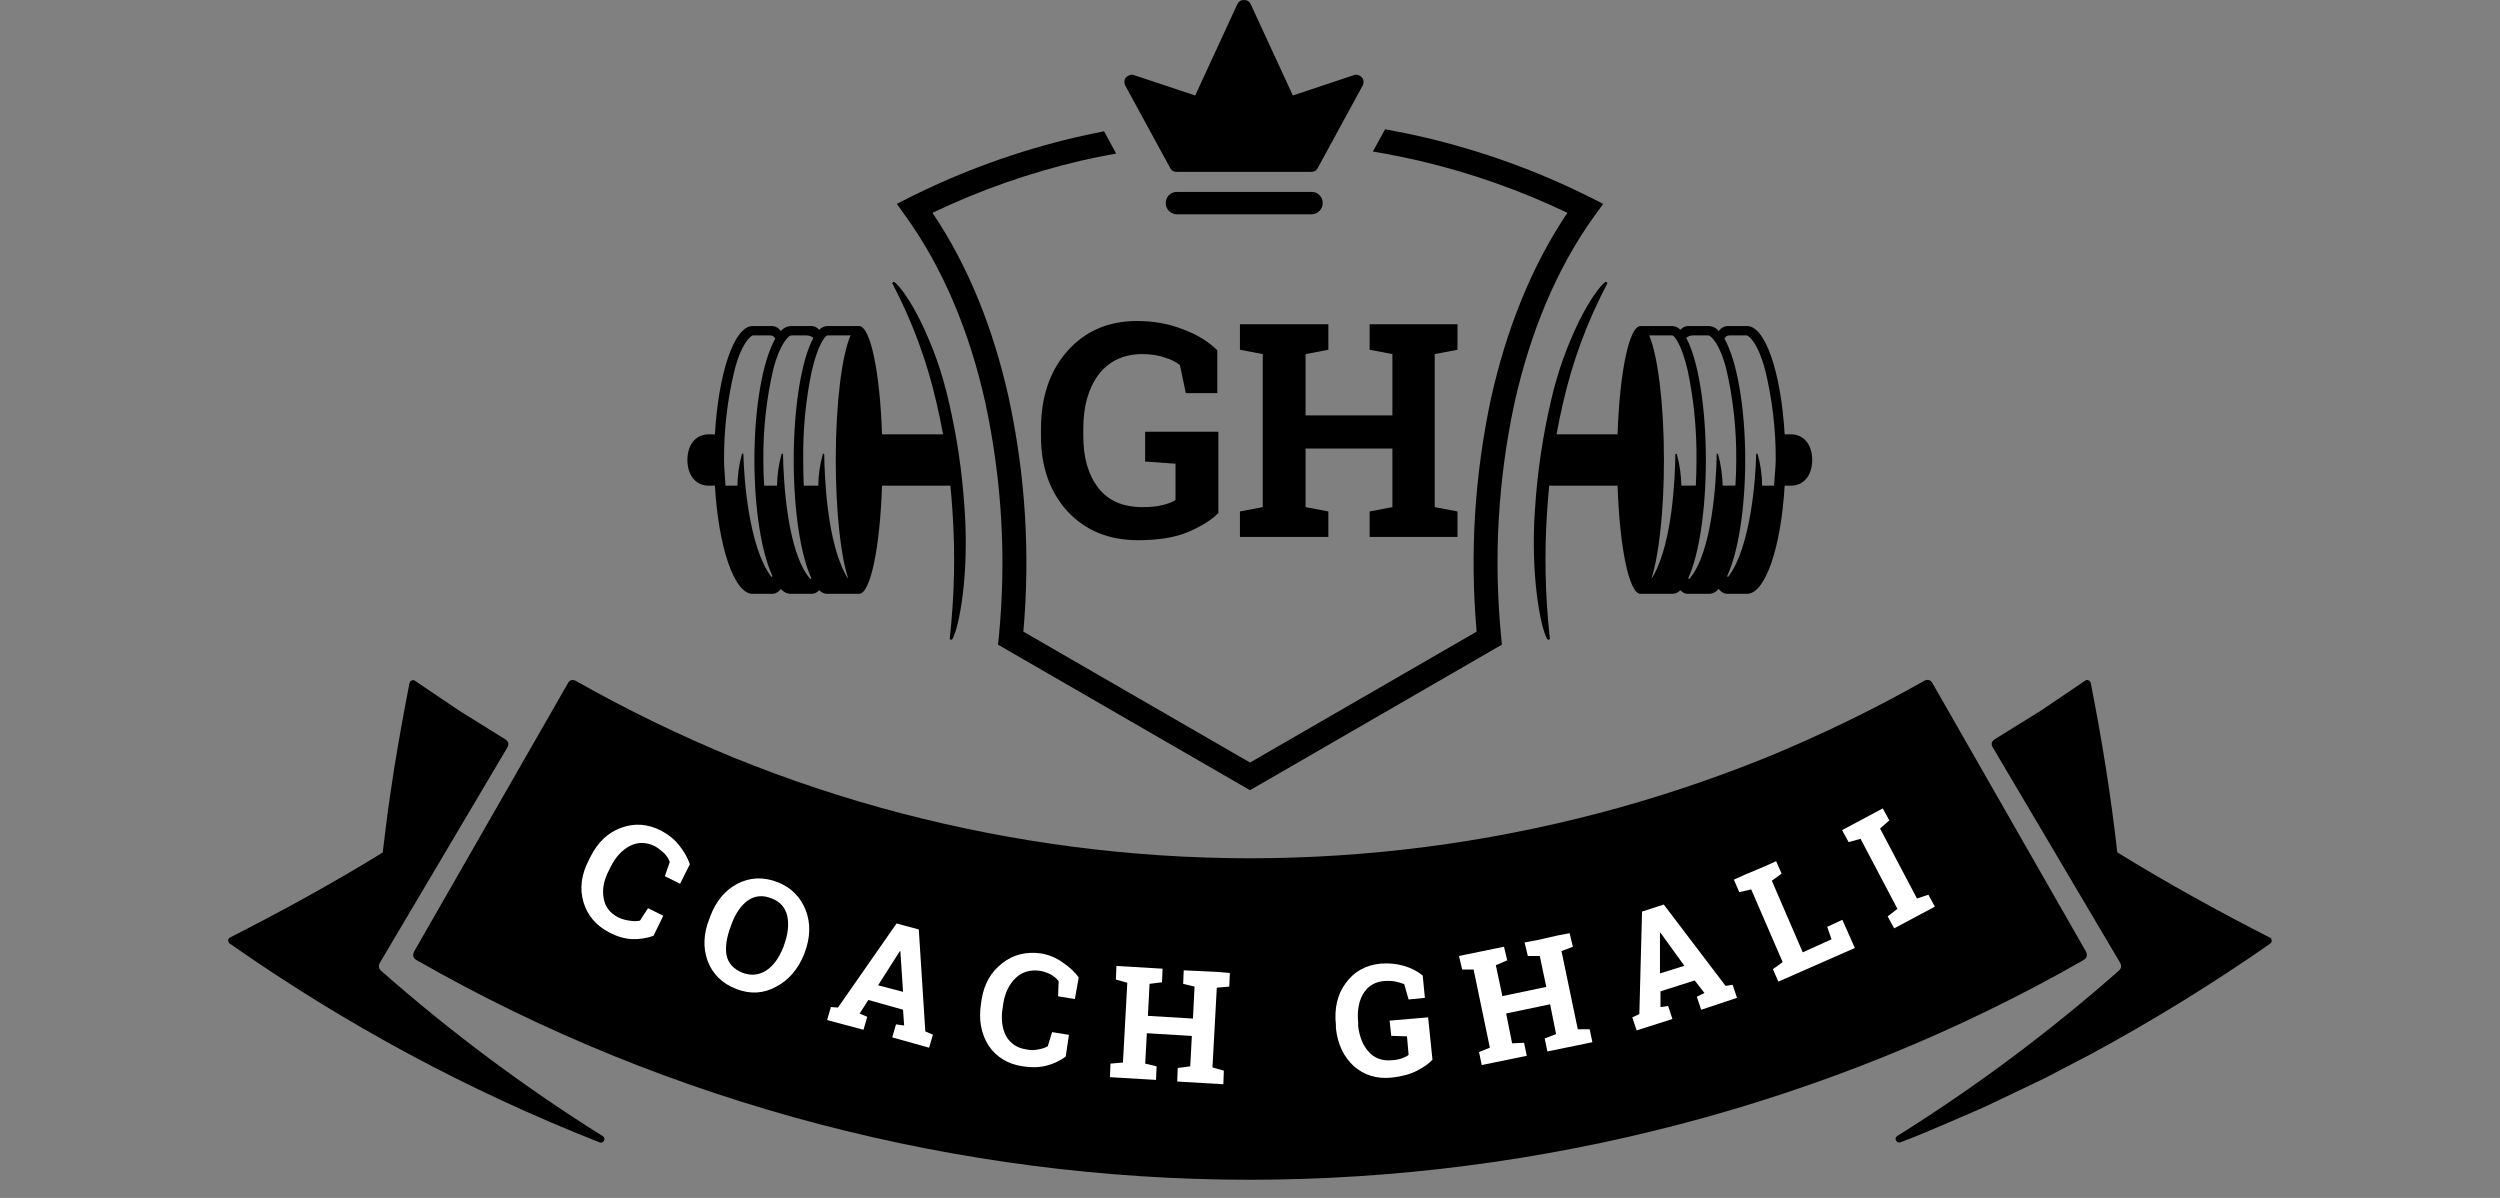
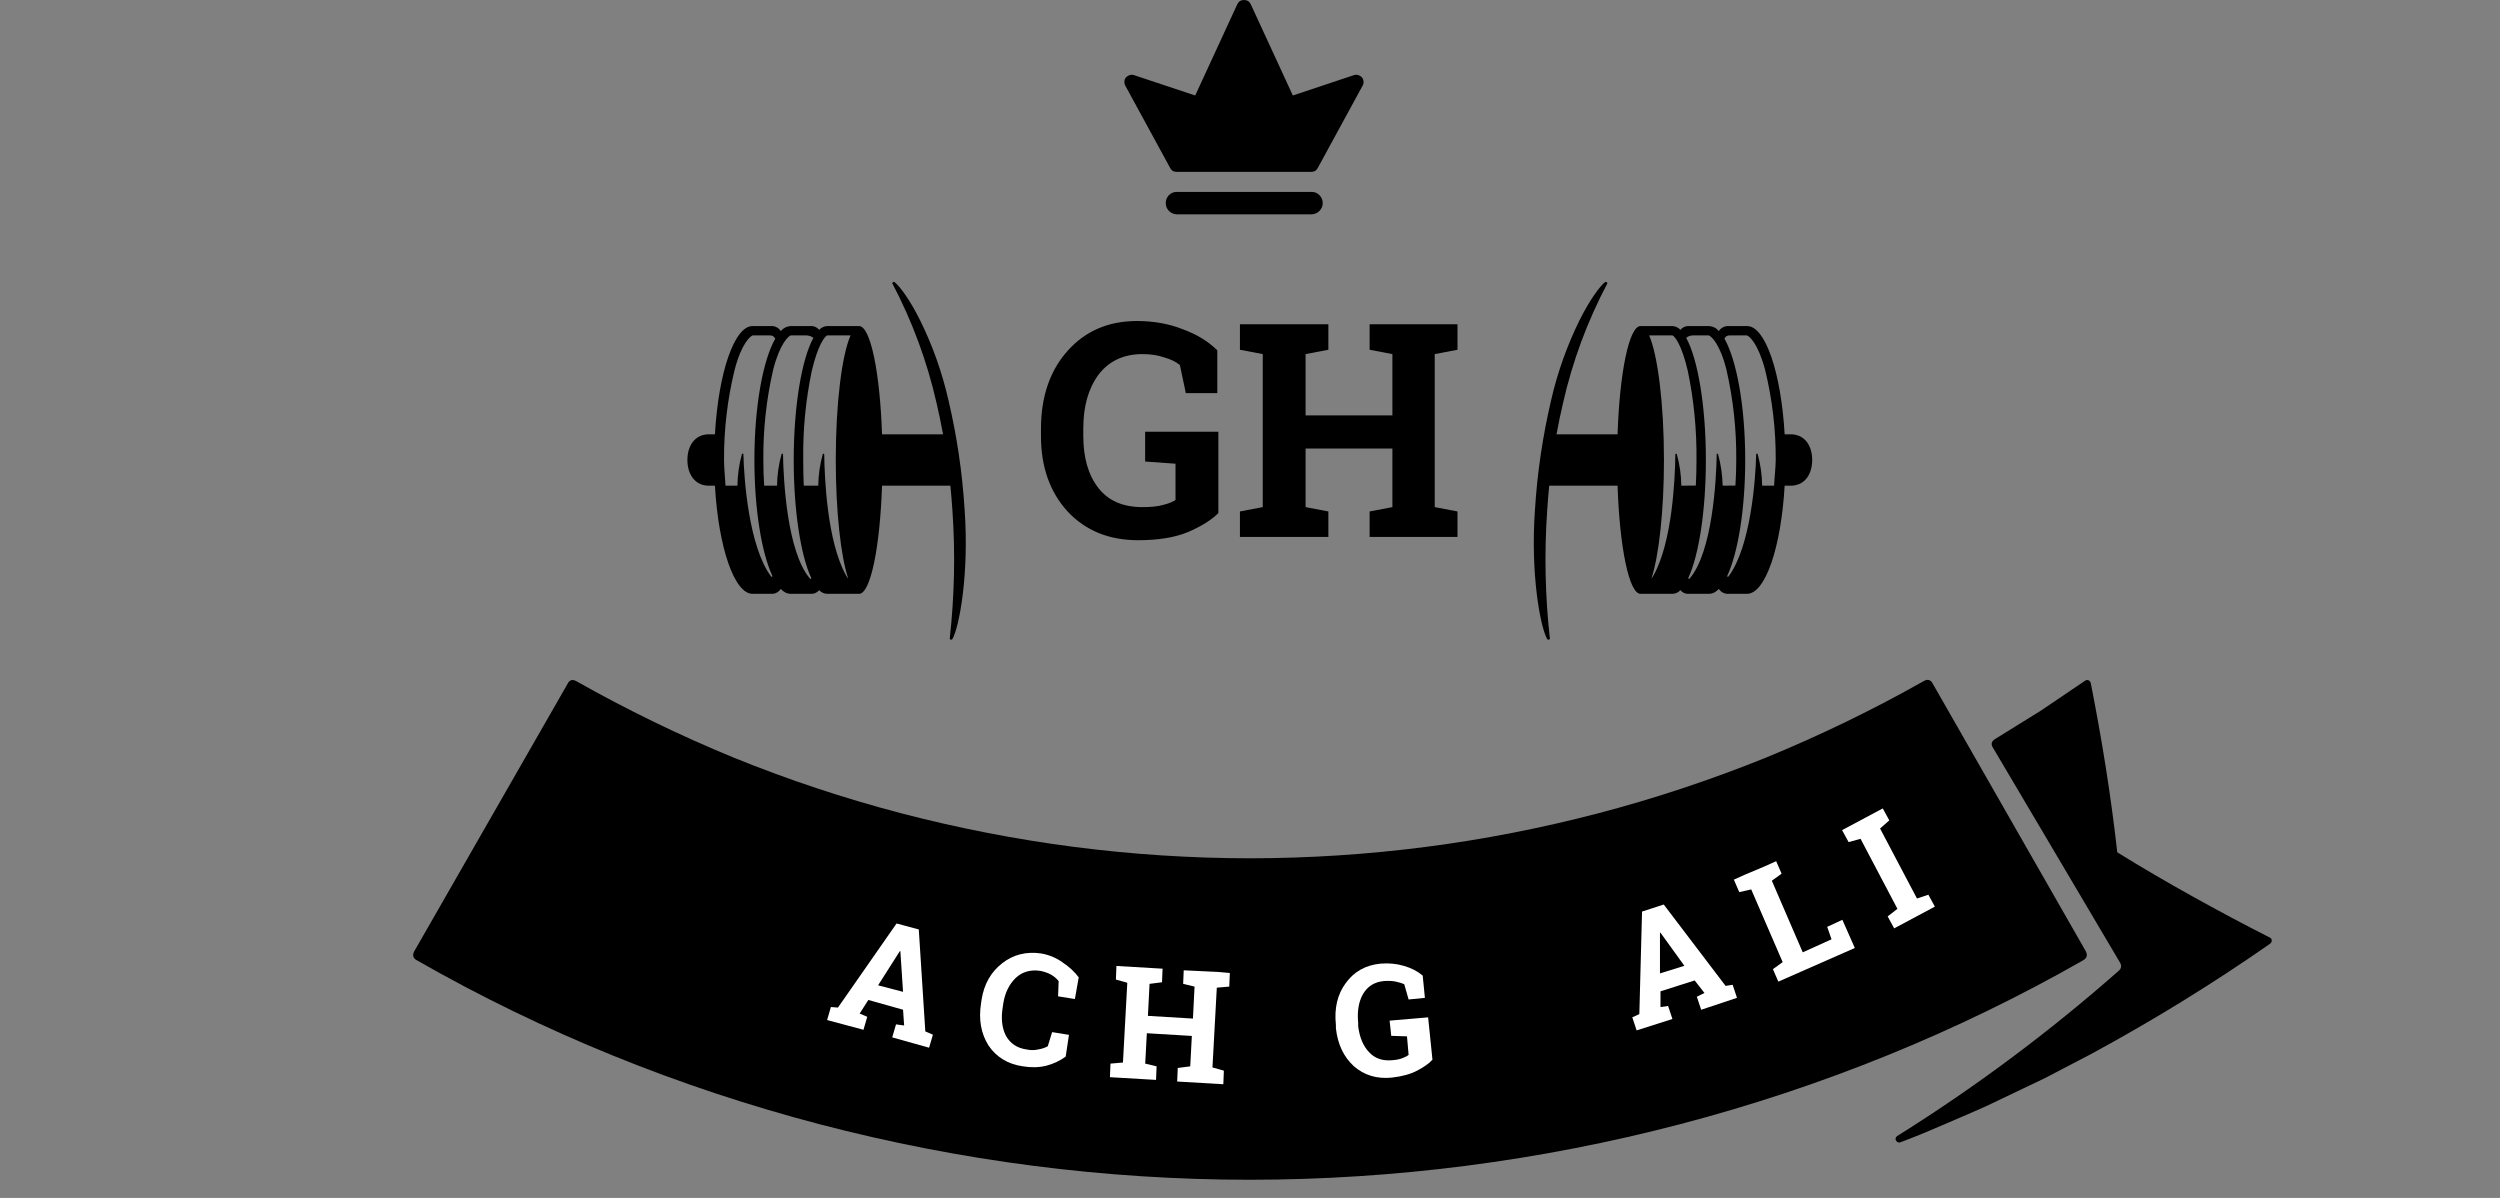
<svg xmlns="http://www.w3.org/2000/svg" width="96" zoomAndPan="magnify" viewBox="0 0 72 34.5" height="46" preserveAspectRatio="xMidYMid meet" version="1.0">
  <rect x="0" y="0" width="72" height="34.5" fill="#808080" stroke="none" />
  <defs>
    <g />
    <clipPath id="671ec72c0a">
-       <path d="M 25.82 3 L 46.523 3 L 46.523 22.918 L 25.82 22.918 Z M 25.82 3 " clip-rule="nonzero" />
-     </clipPath>
+       </clipPath>
    <clipPath id="306e18f036">
      <path d="M 19.723 8.117 L 52.254 8.117 L 52.254 18.469 L 19.723 18.469 Z M 19.723 8.117 " clip-rule="nonzero" />
    </clipPath>
    <clipPath id="90b258c5da">
      <path d="M 11 19.562 L 61 19.562 L 61 34 L 11 34 Z M 11 19.562 " clip-rule="nonzero" />
    </clipPath>
    <clipPath id="0f83e08659">
-       <path d="M 6.57 19.562 L 18 19.562 L 18 33 L 6.57 33 Z M 6.57 19.562 " clip-rule="nonzero" />
-     </clipPath>
+       </clipPath>
    <clipPath id="5a337cf6e9">
      <path d="M 54 19.562 L 65.715 19.562 L 65.715 33 L 54 33 Z M 54 19.562 " clip-rule="nonzero" />
    </clipPath>
  </defs>
  <g clip-path="url(#671ec72c0a)">
    <path fill="#000000" d="M 45.809 5.688 C 44.289 4.926 42.699 4.352 41.047 3.961 C 40.664 3.871 40.277 3.793 39.891 3.723 L 39.539 4.363 C 39.992 4.441 40.441 4.531 40.891 4.633 C 42.359 4.98 43.777 5.477 45.141 6.129 C 44.09 7.691 43.379 9.523 42.949 11.438 C 42.469 13.668 42.328 15.918 42.527 18.191 L 36 21.961 L 29.473 18.191 C 29.672 15.918 29.531 13.668 29.047 11.438 C 28.621 9.523 27.91 7.691 26.855 6.129 C 28.219 5.477 29.637 4.98 31.109 4.633 C 31.453 4.555 31.797 4.484 32.145 4.422 L 31.797 3.781 C 31.516 3.84 31.23 3.895 30.953 3.961 C 29.297 4.352 27.711 4.926 26.191 5.688 L 25.828 5.871 L 26.062 6.199 C 27.188 7.75 27.938 9.625 28.375 11.586 C 28.855 13.82 28.988 16.074 28.766 18.348 L 28.742 18.566 C 31.16 19.965 33.582 21.359 36 22.758 C 38.418 21.359 40.836 19.965 43.254 18.566 L 43.234 18.348 C 43.012 16.074 43.141 13.82 43.621 11.586 C 44.062 9.625 44.809 7.75 45.934 6.199 L 46.172 5.871 Z M 45.809 5.688 " fill-opacity="1" fill-rule="evenodd" />
  </g>
  <path fill="#000000" d="M 39.16 2.18 C 39.102 2.148 39.043 2.145 38.98 2.168 L 37.234 2.75 L 36.023 0.125 C 35.984 0.043 35.918 0 35.828 0 C 35.734 0 35.672 0.043 35.633 0.125 L 34.422 2.75 L 32.672 2.168 C 32.613 2.145 32.551 2.148 32.496 2.18 C 32.418 2.219 32.379 2.281 32.383 2.367 C 32.383 2.402 32.391 2.438 32.41 2.469 L 33.691 4.82 C 33.73 4.906 33.793 4.949 33.887 4.949 L 37.766 4.949 C 37.859 4.949 37.922 4.906 37.961 4.82 L 39.242 2.469 C 39.262 2.438 39.27 2.402 39.27 2.367 C 39.273 2.281 39.234 2.219 39.16 2.18 Z M 37.766 5.527 L 33.891 5.527 C 33.801 5.527 33.727 5.559 33.664 5.621 C 33.605 5.684 33.574 5.762 33.574 5.848 C 33.574 5.938 33.605 6.012 33.664 6.074 C 33.727 6.137 33.801 6.168 33.891 6.172 L 37.766 6.172 C 37.855 6.172 37.934 6.141 37.996 6.078 C 38.062 6.016 38.094 5.938 38.094 5.848 C 38.094 5.758 38.062 5.68 37.996 5.617 C 37.934 5.555 37.855 5.523 37.766 5.527 Z M 37.766 5.527 " fill-opacity="1" fill-rule="evenodd" />
  <g clip-path="url(#306e18f036)">
    <path fill="#000000" d="M 51.57 12.508 L 51.398 12.508 C 51.297 10.734 50.84 9.391 50.32 9.391 L 49.727 9.391 C 49.633 9.406 49.555 9.453 49.5 9.535 C 49.43 9.445 49.336 9.398 49.223 9.391 L 48.594 9.391 C 48.512 9.402 48.449 9.438 48.395 9.5 C 48.336 9.434 48.262 9.398 48.172 9.391 L 47.246 9.391 C 46.918 9.391 46.645 10.73 46.586 12.508 L 44.828 12.508 C 44.883 12.207 44.945 11.906 45.016 11.605 C 45.289 10.402 45.715 9.254 46.293 8.16 C 46.297 8.152 46.289 8.137 46.273 8.129 C 46.258 8.117 46.246 8.113 46.23 8.121 C 46.074 8.242 45.789 8.629 45.488 9.227 C 45.129 9.961 44.855 10.727 44.672 11.527 C 44.43 12.562 44.273 13.613 44.207 14.68 C 44.074 16.535 44.363 18.074 44.562 18.41 C 44.574 18.422 44.59 18.426 44.605 18.422 C 44.625 18.418 44.637 18.406 44.637 18.398 C 44.5 17.168 44.473 15.938 44.559 14.703 C 44.574 14.461 44.594 14.223 44.617 13.988 L 46.586 13.988 C 46.645 15.766 46.918 17.102 47.246 17.102 L 48.172 17.102 C 48.262 17.098 48.336 17.062 48.395 16.996 C 48.449 17.059 48.512 17.094 48.594 17.102 L 49.219 17.102 C 49.336 17.098 49.426 17.047 49.5 16.961 C 49.555 17.039 49.629 17.09 49.727 17.102 L 50.316 17.102 C 50.84 17.102 51.297 15.762 51.398 13.988 L 51.57 13.988 C 51.98 13.988 52.191 13.656 52.191 13.246 C 52.191 12.84 51.98 12.508 51.57 12.508 Z M 48.422 13.988 C 48.418 13.68 48.375 13.379 48.293 13.082 C 48.289 13.07 48.281 13.066 48.27 13.066 C 48.258 13.066 48.254 13.074 48.25 13.086 C 48.242 13.781 48.164 15.594 47.625 16.566 C 47.605 16.602 47.582 16.637 47.559 16.668 C 47.773 16.023 47.922 14.734 47.922 13.246 C 47.922 11.617 47.742 10.227 47.496 9.66 L 48.168 9.66 C 48.23 9.684 48.43 9.914 48.609 10.684 C 48.785 11.527 48.867 12.383 48.859 13.246 C 48.859 13.496 48.852 13.746 48.84 13.984 Z M 49.613 13.988 C 49.605 13.68 49.562 13.375 49.48 13.078 C 49.477 13.07 49.469 13.062 49.457 13.066 C 49.445 13.066 49.441 13.074 49.441 13.086 C 49.43 13.82 49.32 15.898 48.66 16.664 C 48.652 16.676 48.641 16.676 48.633 16.668 C 48.621 16.66 48.621 16.652 48.625 16.641 C 48.926 15.992 49.129 14.715 49.129 13.246 C 49.129 11.68 48.895 10.332 48.562 9.73 C 48.617 9.684 48.684 9.66 48.754 9.66 L 49.215 9.66 C 49.281 9.684 49.531 9.887 49.723 10.652 C 49.918 11.508 50.012 12.371 50.004 13.246 C 50.004 13.496 49.996 13.742 49.98 13.984 Z M 51.094 13.988 L 50.75 13.988 C 50.746 13.68 50.703 13.375 50.621 13.078 C 50.617 13.066 50.609 13.062 50.598 13.062 C 50.586 13.066 50.582 13.07 50.578 13.082 C 50.562 13.793 50.422 15.746 49.781 16.602 C 49.773 16.613 49.766 16.617 49.754 16.609 C 49.742 16.602 49.742 16.594 49.746 16.582 C 50.055 15.914 50.262 14.668 50.262 13.246 C 50.262 11.703 50.016 10.371 49.664 9.754 C 49.695 9.684 49.754 9.652 49.832 9.66 L 50.312 9.66 C 50.383 9.684 50.633 9.887 50.836 10.656 C 51.043 11.508 51.145 12.371 51.141 13.246 C 51.137 13.496 51.105 13.742 51.094 13.988 Z M 27.316 11.527 C 27.133 10.727 26.863 9.961 26.5 9.227 C 26.203 8.629 25.914 8.242 25.758 8.121 C 25.746 8.113 25.73 8.117 25.719 8.129 C 25.703 8.137 25.691 8.152 25.699 8.16 C 26.273 9.254 26.699 10.402 26.973 11.609 C 27.043 11.906 27.105 12.207 27.16 12.508 L 25.402 12.508 C 25.344 10.73 25.07 9.391 24.742 9.391 L 23.816 9.391 C 23.727 9.398 23.652 9.434 23.594 9.5 C 23.539 9.438 23.477 9.402 23.395 9.391 L 22.77 9.391 C 22.656 9.398 22.562 9.445 22.488 9.535 C 22.434 9.453 22.359 9.406 22.262 9.391 L 21.672 9.391 C 21.148 9.391 20.691 10.734 20.59 12.508 L 20.418 12.508 C 20.012 12.508 19.797 12.84 19.797 13.246 C 19.797 13.656 20.012 13.988 20.418 13.988 L 20.59 13.988 C 20.691 15.762 21.148 17.102 21.672 17.102 L 22.262 17.102 C 22.359 17.09 22.434 17.039 22.488 16.961 C 22.562 17.047 22.656 17.098 22.77 17.102 L 23.395 17.102 C 23.477 17.094 23.539 17.055 23.594 16.996 C 23.652 17.062 23.727 17.098 23.816 17.102 L 24.742 17.102 C 25.07 17.102 25.344 15.766 25.402 13.988 L 27.371 13.988 C 27.395 14.223 27.414 14.461 27.43 14.703 C 27.516 15.938 27.488 17.168 27.352 18.398 C 27.352 18.406 27.363 18.418 27.383 18.422 C 27.398 18.426 27.414 18.422 27.426 18.41 C 27.625 18.074 27.914 16.535 27.781 14.68 C 27.715 13.613 27.559 12.562 27.316 11.527 Z M 22.207 16.602 C 21.566 15.746 21.426 13.793 21.41 13.082 C 21.41 13.07 21.402 13.066 21.391 13.062 C 21.379 13.062 21.371 13.066 21.367 13.078 C 21.285 13.375 21.242 13.68 21.238 13.988 L 20.895 13.988 C 20.883 13.742 20.852 13.496 20.852 13.246 C 20.848 12.371 20.949 11.508 21.156 10.656 C 21.355 9.887 21.609 9.684 21.676 9.66 L 22.156 9.66 C 22.234 9.652 22.293 9.684 22.328 9.754 C 21.973 10.371 21.727 11.703 21.727 13.246 C 21.727 14.668 21.934 15.914 22.242 16.582 C 22.25 16.594 22.246 16.602 22.234 16.609 C 22.223 16.617 22.215 16.613 22.207 16.602 Z M 23.328 16.664 C 22.668 15.898 22.562 13.82 22.551 13.086 C 22.551 13.074 22.543 13.066 22.531 13.066 C 22.52 13.062 22.512 13.07 22.508 13.082 C 22.426 13.379 22.383 13.68 22.379 13.988 L 22.008 13.988 C 21.992 13.746 21.984 13.496 21.984 13.246 C 21.977 12.371 22.07 11.508 22.266 10.652 C 22.461 9.887 22.707 9.684 22.773 9.66 L 23.234 9.66 C 23.305 9.664 23.371 9.688 23.426 9.73 C 23.094 10.332 22.859 11.68 22.859 13.25 C 22.859 14.715 23.062 15.992 23.363 16.645 C 23.367 16.652 23.367 16.664 23.355 16.668 C 23.348 16.676 23.336 16.676 23.328 16.664 Z M 24.43 16.668 C 24.406 16.637 24.383 16.602 24.363 16.566 C 23.824 15.594 23.746 13.781 23.738 13.086 C 23.738 13.074 23.73 13.066 23.719 13.066 C 23.707 13.066 23.699 13.07 23.695 13.082 C 23.613 13.379 23.57 13.68 23.566 13.988 L 23.148 13.988 C 23.137 13.746 23.133 13.5 23.133 13.246 C 23.121 12.383 23.203 11.527 23.379 10.684 C 23.559 9.914 23.762 9.684 23.82 9.66 L 24.496 9.66 C 24.246 10.227 24.07 11.617 24.07 13.246 C 24.07 14.734 24.215 16.023 24.43 16.668 Z M 24.43 16.668 " fill-opacity="1" fill-rule="nonzero" />
  </g>
  <g clip-path="url(#90b258c5da)">
    <path fill="#000000" d="M 55.422 19.605 C 53.949 20.438 52.426 21.176 50.859 21.82 C 49.289 22.453 47.688 22.988 46.047 23.418 C 42.754 24.281 39.406 24.715 36 24.719 C 32.594 24.715 29.246 24.281 25.953 23.422 C 24.312 22.992 22.711 22.461 21.141 21.824 C 19.574 21.18 18.055 20.441 16.582 19.609 C 16.477 19.559 16.398 19.586 16.348 19.691 L 11.93 27.398 C 11.871 27.512 11.898 27.602 12.012 27.66 C 19.277 31.816 27.652 33.977 36 33.977 C 44.348 33.973 52.727 31.809 59.988 27.66 C 60.102 27.598 60.129 27.512 60.07 27.395 L 55.66 19.684 C 55.605 19.582 55.527 19.555 55.422 19.605 Z M 55.422 19.605 " fill-opacity="1" fill-rule="evenodd" />
  </g>
  <g clip-path="url(#0f83e08659)">
    <path fill="#000000" d="M 14.547 21.289 L 13.234 20.473 L 11.949 19.605 C 11.922 19.582 11.891 19.582 11.855 19.598 C 11.82 19.613 11.801 19.641 11.793 19.676 C 11.637 20.473 11.492 21.273 11.359 22.09 C 11.297 22.496 11.234 22.906 11.176 23.32 C 11.121 23.73 11.074 24.137 11.023 24.551 C 10.672 24.766 10.309 24.988 9.949 25.195 C 9.59 25.402 9.23 25.609 8.863 25.812 C 8.133 26.219 7.383 26.613 6.625 27 C 6.59 27.016 6.57 27.043 6.57 27.082 C 6.574 27.125 6.59 27.156 6.625 27.18 C 9.941 29.504 13.484 31.41 17.254 32.895 C 17.309 32.922 17.355 32.91 17.391 32.859 C 17.422 32.805 17.414 32.762 17.363 32.723 C 15.109 31.312 12.984 29.727 10.988 27.969 C 10.906 27.902 10.891 27.82 10.941 27.727 L 14.605 21.539 C 14.668 21.438 14.652 21.355 14.547 21.289 Z M 14.547 21.289 " fill-opacity="1" fill-rule="evenodd" />
  </g>
  <g clip-path="url(#5a337cf6e9)">
    <path fill="#000000" d="M 57.457 21.285 L 58.773 20.469 L 60.055 19.602 C 60.086 19.582 60.117 19.578 60.152 19.594 C 60.184 19.609 60.207 19.637 60.215 19.676 C 60.371 20.469 60.516 21.273 60.645 22.09 C 60.773 22.906 60.887 23.73 60.977 24.547 C 61.691 24.988 62.406 25.406 63.137 25.812 C 63.867 26.219 64.613 26.617 65.375 27.004 C 65.41 27.02 65.426 27.047 65.426 27.086 C 65.426 27.129 65.406 27.16 65.371 27.184 C 63.719 28.336 62.004 29.391 60.23 30.352 L 58.891 31.051 L 57.527 31.703 C 57.078 31.926 56.609 32.113 56.148 32.316 L 55.453 32.613 C 55.219 32.711 54.984 32.801 54.75 32.891 C 54.691 32.918 54.645 32.906 54.609 32.855 C 54.578 32.801 54.59 32.754 54.637 32.719 C 56.891 31.309 59.016 29.723 61.012 27.965 C 61.094 27.898 61.109 27.82 61.059 27.727 L 57.398 21.535 C 57.332 21.434 57.352 21.352 57.457 21.285 Z M 57.457 21.285 " fill-opacity="1" fill-rule="evenodd" />
  </g>
  <g fill="#ffffff" fill-opacity="1">
    <g transform="translate(16.164, 26.093)">
      <g>
-         <path d="M 3.422 -0.641 L 2.984 -0.859 L 3.125 -1.266 C 3.094 -1.359 3.039 -1.441 2.969 -1.516 C 2.895 -1.586 2.805 -1.656 2.703 -1.719 C 2.453 -1.844 2.211 -1.848 1.984 -1.734 C 1.754 -1.617 1.566 -1.414 1.422 -1.125 L 1.375 -1.031 C 1.227 -0.75 1.176 -0.484 1.219 -0.234 C 1.258 0.016 1.398 0.203 1.641 0.328 C 1.754 0.379 1.863 0.41 1.969 0.422 C 2.07 0.441 2.172 0.441 2.266 0.422 L 2.5 0.062 L 2.938 0.281 L 2.656 0.859 C 2.457 0.93 2.25 0.961 2.031 0.953 C 1.82 0.941 1.609 0.879 1.391 0.766 C 1.004 0.566 0.754 0.273 0.641 -0.109 C 0.523 -0.504 0.578 -0.91 0.797 -1.328 L 0.844 -1.422 C 1.051 -1.836 1.344 -2.113 1.719 -2.25 C 2.102 -2.395 2.488 -2.367 2.875 -2.172 C 3.094 -2.055 3.27 -1.91 3.406 -1.734 C 3.539 -1.566 3.641 -1.391 3.703 -1.203 Z M 3.422 -0.641 " />
-       </g>
+         </g>
    </g>
  </g>
  <g fill="#ffffff" fill-opacity="1">
    <g transform="translate(19.737, 27.858)">
      <g>
-         <path d="M 3.422 -0.375 C 3.242 0.062 2.973 0.375 2.609 0.562 C 2.254 0.758 1.875 0.781 1.469 0.625 C 1.062 0.469 0.785 0.195 0.641 -0.188 C 0.504 -0.57 0.523 -0.984 0.703 -1.422 L 0.719 -1.469 C 0.883 -1.906 1.145 -2.219 1.5 -2.406 C 1.863 -2.594 2.25 -2.609 2.656 -2.453 C 3.051 -2.297 3.32 -2.023 3.469 -1.641 C 3.613 -1.266 3.602 -0.859 3.438 -0.422 Z M 2.844 -0.641 C 2.957 -0.953 2.988 -1.227 2.938 -1.469 C 2.883 -1.719 2.734 -1.891 2.484 -1.984 C 2.234 -2.086 2.004 -2.066 1.797 -1.922 C 1.598 -1.773 1.441 -1.547 1.328 -1.234 L 1.312 -1.188 C 1.188 -0.863 1.145 -0.582 1.188 -0.344 C 1.238 -0.113 1.391 0.051 1.641 0.156 C 1.891 0.25 2.117 0.227 2.328 0.094 C 2.535 -0.039 2.703 -0.27 2.828 -0.594 Z M 2.844 -0.641 " />
-       </g>
+         </g>
    </g>
  </g>
  <g fill="#ffffff" fill-opacity="1">
    <g transform="translate(23.727, 29.346)">
      <g>
        <path d="M 0.203 -0.344 L 0.406 -0.328 L 2.094 -2.75 L 2.734 -2.578 L 2.922 0.359 L 3.141 0.453 L 3.031 0.828 L 1.969 0.531 L 2.078 0.156 L 2.312 0.188 L 2.281 -0.266 L 1.281 -0.547 L 1.031 -0.156 L 1.25 -0.062 L 1.141 0.312 L 0.094 0.031 Z M 1.562 -0.969 L 2.281 -0.781 L 2.203 -1.953 L 2.188 -1.953 Z M 1.562 -0.969 " />
      </g>
    </g>
  </g>
  <g fill="#ffffff" fill-opacity="1">
    <g transform="translate(27.895, 30.413)">
      <g>
        <path d="M 3.062 -1.641 L 2.578 -1.719 L 2.594 -2.156 C 2.539 -2.227 2.469 -2.289 2.375 -2.344 C 2.281 -2.395 2.176 -2.43 2.062 -2.453 C 1.781 -2.492 1.547 -2.426 1.359 -2.25 C 1.172 -2.07 1.051 -1.828 1 -1.516 L 0.984 -1.406 C 0.93 -1.082 0.961 -0.805 1.078 -0.578 C 1.203 -0.359 1.398 -0.227 1.672 -0.188 C 1.785 -0.164 1.895 -0.164 2 -0.188 C 2.113 -0.207 2.207 -0.238 2.281 -0.281 L 2.406 -0.688 L 2.891 -0.609 L 2.797 0.016 C 2.629 0.141 2.441 0.227 2.234 0.281 C 2.023 0.332 1.801 0.336 1.562 0.297 C 1.133 0.234 0.805 0.035 0.578 -0.297 C 0.359 -0.641 0.285 -1.047 0.359 -1.516 L 0.375 -1.625 C 0.445 -2.07 0.645 -2.422 0.969 -2.672 C 1.289 -2.922 1.664 -3.016 2.094 -2.953 C 2.332 -2.91 2.539 -2.82 2.719 -2.688 C 2.906 -2.562 3.055 -2.422 3.172 -2.266 Z M 3.062 -1.641 " />
      </g>
    </g>
  </g>
  <g fill="#ffffff" fill-opacity="1">
    <g transform="translate(31.841, 31.023)">
      <g>
        <path d="M 0.297 -2.812 L 0.312 -3.203 L 1.641 -3.125 L 1.625 -2.734 L 1.266 -2.688 L 1.219 -1.766 L 2.516 -1.688 L 2.562 -2.609 L 2.234 -2.688 L 2.25 -3.078 L 2.594 -3.062 L 3.234 -3.031 L 3.578 -3 L 3.562 -2.609 L 3.203 -2.578 L 3.078 -0.281 L 3.406 -0.188 L 3.391 0.203 L 2.062 0.125 L 2.078 -0.266 L 2.438 -0.312 L 2.484 -1.188 L 1.188 -1.266 L 1.141 -0.391 L 1.469 -0.312 L 1.453 0.078 L 0.125 0 L 0.141 -0.391 L 0.5 -0.422 L 0.625 -2.719 Z M 0.297 -2.812 " />
      </g>
    </g>
  </g>
  <g fill="#ffffff" fill-opacity="1">
    <g transform="translate(36.393, 31.197)">
      <g />
    </g>
  </g>
  <g fill="#ffffff" fill-opacity="1">
    <g transform="translate(38.521, 31.144)">
      <g>
        <path d="M 2.734 -0.625 C 2.641 -0.52 2.492 -0.414 2.297 -0.312 C 2.098 -0.207 1.852 -0.141 1.562 -0.109 C 1.133 -0.066 0.77 -0.176 0.469 -0.438 C 0.176 -0.707 0.004 -1.07 -0.047 -1.531 L -0.047 -1.625 C -0.098 -2.102 -0.004 -2.504 0.234 -2.828 C 0.473 -3.16 0.805 -3.348 1.234 -3.391 C 1.473 -3.41 1.695 -3.391 1.906 -3.328 C 2.125 -3.266 2.305 -3.172 2.453 -3.047 L 2.516 -2.406 L 2.047 -2.359 L 1.922 -2.797 C 1.859 -2.828 1.773 -2.852 1.672 -2.875 C 1.578 -2.895 1.469 -2.898 1.344 -2.891 C 1.07 -2.867 0.867 -2.742 0.734 -2.516 C 0.609 -2.297 0.562 -2.02 0.594 -1.688 L 0.594 -1.594 C 0.633 -1.27 0.738 -1.02 0.906 -0.844 C 1.07 -0.664 1.289 -0.586 1.562 -0.609 C 1.695 -0.617 1.801 -0.641 1.875 -0.672 C 1.957 -0.703 2.016 -0.734 2.047 -0.766 L 2 -1.297 L 1.547 -1.312 L 1.5 -1.75 L 2.609 -1.844 Z M 2.734 -0.625 " />
      </g>
    </g>
  </g>
  <g fill="#ffffff" fill-opacity="1">
    <g transform="translate(42.549, 30.704)">
      <g>
-         <path d="M -0.438 -2.781 L -0.531 -3.172 L 0.766 -3.438 L 0.859 -3.047 L 0.531 -2.906 L 0.719 -2.016 L 1.984 -2.281 L 1.797 -3.172 L 1.453 -3.172 L 1.359 -3.562 L 1.703 -3.625 L 2.328 -3.766 L 2.656 -3.828 L 2.75 -3.438 L 2.422 -3.312 L 2.891 -1.062 L 3.234 -1.062 L 3.312 -0.688 L 2.016 -0.422 L 1.938 -0.797 L 2.266 -0.922 L 2.094 -1.781 L 0.828 -1.516 L 1 -0.656 L 1.344 -0.672 L 1.422 -0.297 L 0.125 -0.031 L 0.047 -0.406 L 0.359 -0.531 L -0.109 -2.781 Z M -0.438 -2.781 " />
-       </g>
+         </g>
    </g>
  </g>
  <g fill="#ffffff" fill-opacity="1">
    <g transform="translate(47.041, 29.706)">
      <g>
        <path d="M -0.031 -0.406 L 0.172 -0.5 L 0.25 -3.453 L 0.875 -3.656 L 2.656 -1.312 L 2.859 -1.344 L 2.984 -0.969 L 1.953 -0.625 L 1.828 -1 L 2.047 -1.109 L 1.766 -1.469 L 0.781 -1.156 L 0.781 -0.703 L 1 -0.734 L 1.125 -0.359 L 0.094 -0.031 Z M 0.766 -1.672 L 1.469 -1.891 L 0.781 -2.844 L 0.766 -2.844 Z M 0.766 -1.672 " />
      </g>
    </g>
  </g>
  <g fill="#ffffff" fill-opacity="1">
    <g transform="translate(51.107, 28.318)">
      <g>
        <path d="M 0.109 -0.047 L -0.047 -0.406 L 0.234 -0.609 L -0.672 -2.703 L -1.016 -2.625 L -1.172 -2.984 L -0.859 -3.125 L -0.266 -3.375 L 0.047 -3.516 L 0.203 -3.156 L -0.078 -2.953 L 0.812 -0.891 L 1.641 -1.266 L 1.516 -1.625 L 1.953 -1.828 L 2.312 -1.016 Z M 0.109 -0.047 " />
      </g>
    </g>
  </g>
  <g fill="#ffffff" fill-opacity="1">
    <g transform="translate(54.443, 26.799)">
      <g>
        <path d="M -1.203 -2.547 L -1.391 -2.891 L -0.219 -3.516 L -0.031 -3.172 L -0.297 -2.938 L 0.766 -0.922 L 1.094 -1.031 L 1.281 -0.688 L 0.109 -0.062 L -0.078 -0.406 L 0.203 -0.625 L -0.859 -2.641 Z M -1.203 -2.547 " />
      </g>
    </g>
  </g>
  <g fill="#000000" fill-opacity="1">
    <g transform="translate(29.777, 15.464)">
      <g>
        <path d="M 5.312 -0.688 C 5.113 -0.488 4.82 -0.305 4.438 -0.141 C 4.062 0.016 3.582 0.094 3 0.094 C 2.164 0.094 1.488 -0.18 0.969 -0.734 C 0.457 -1.297 0.203 -2.02 0.203 -2.906 L 0.203 -3.109 C 0.203 -4.035 0.457 -4.785 0.969 -5.359 C 1.477 -5.93 2.145 -6.219 2.969 -6.219 C 3.445 -6.219 3.883 -6.141 4.281 -5.984 C 4.688 -5.836 5.02 -5.633 5.281 -5.375 L 5.281 -4.141 L 4.375 -4.141 L 4.203 -4.953 C 4.086 -5.047 3.938 -5.117 3.75 -5.172 C 3.57 -5.234 3.363 -5.266 3.125 -5.266 C 2.582 -5.266 2.16 -5.066 1.859 -4.672 C 1.566 -4.273 1.422 -3.758 1.422 -3.125 L 1.422 -2.906 C 1.422 -2.281 1.566 -1.781 1.859 -1.406 C 2.148 -1.039 2.57 -0.859 3.125 -0.859 C 3.375 -0.859 3.57 -0.879 3.719 -0.922 C 3.875 -0.961 3.992 -1.008 4.078 -1.062 L 4.078 -2.109 L 3.203 -2.172 L 3.203 -3.031 L 5.312 -3.031 Z M 5.312 -0.688 " />
      </g>
    </g>
  </g>
  <g fill="#000000" fill-opacity="1">
    <g transform="translate(35.476, 15.464)">
      <g>
        <path d="M 0.234 -5.391 L 0.234 -6.125 L 2.781 -6.125 L 2.781 -5.391 L 2.125 -5.266 L 2.125 -3.5 L 4.625 -3.5 L 4.625 -5.266 L 3.969 -5.391 L 3.969 -6.125 L 6.5 -6.125 L 6.5 -5.391 L 5.844 -5.266 L 5.844 -0.859 L 6.5 -0.734 L 6.5 0 L 3.969 0 L 3.969 -0.734 L 4.625 -0.859 L 4.625 -2.547 L 2.125 -2.547 L 2.125 -0.859 L 2.781 -0.734 L 2.781 0 L 0.234 0 L 0.234 -0.734 L 0.891 -0.859 L 0.891 -5.266 Z M 0.234 -5.391 " />
      </g>
    </g>
  </g>
</svg>